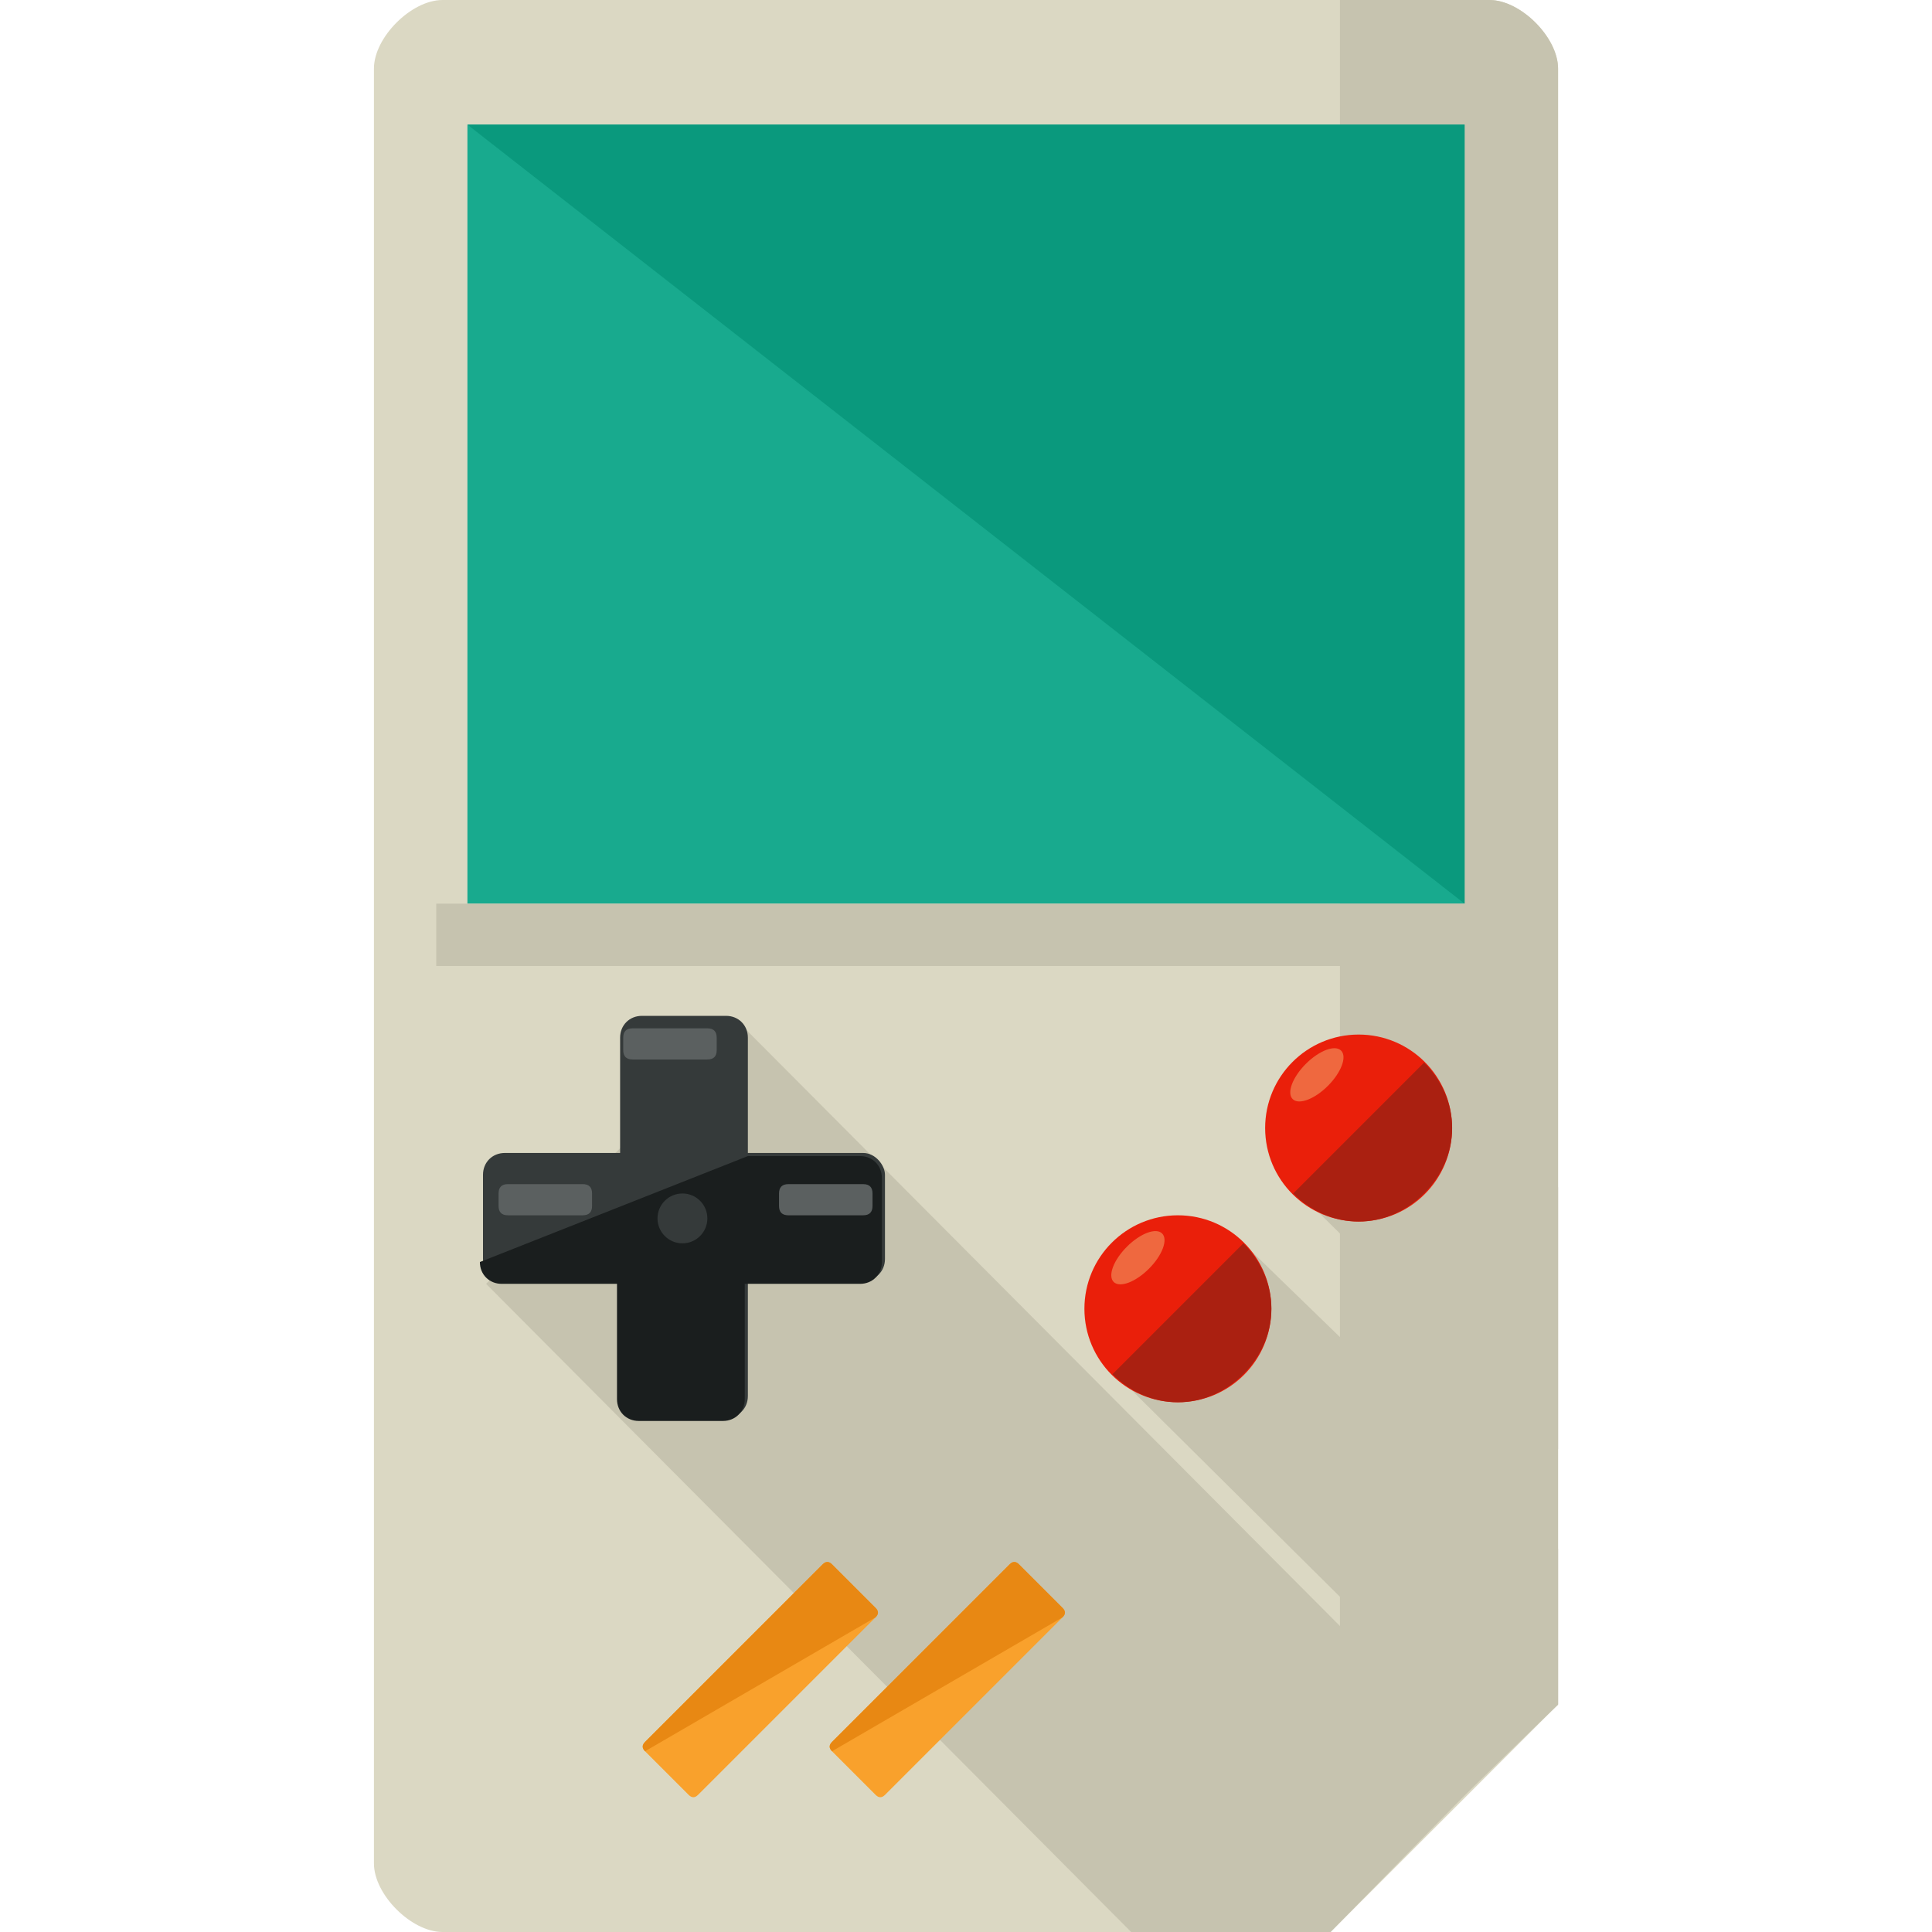
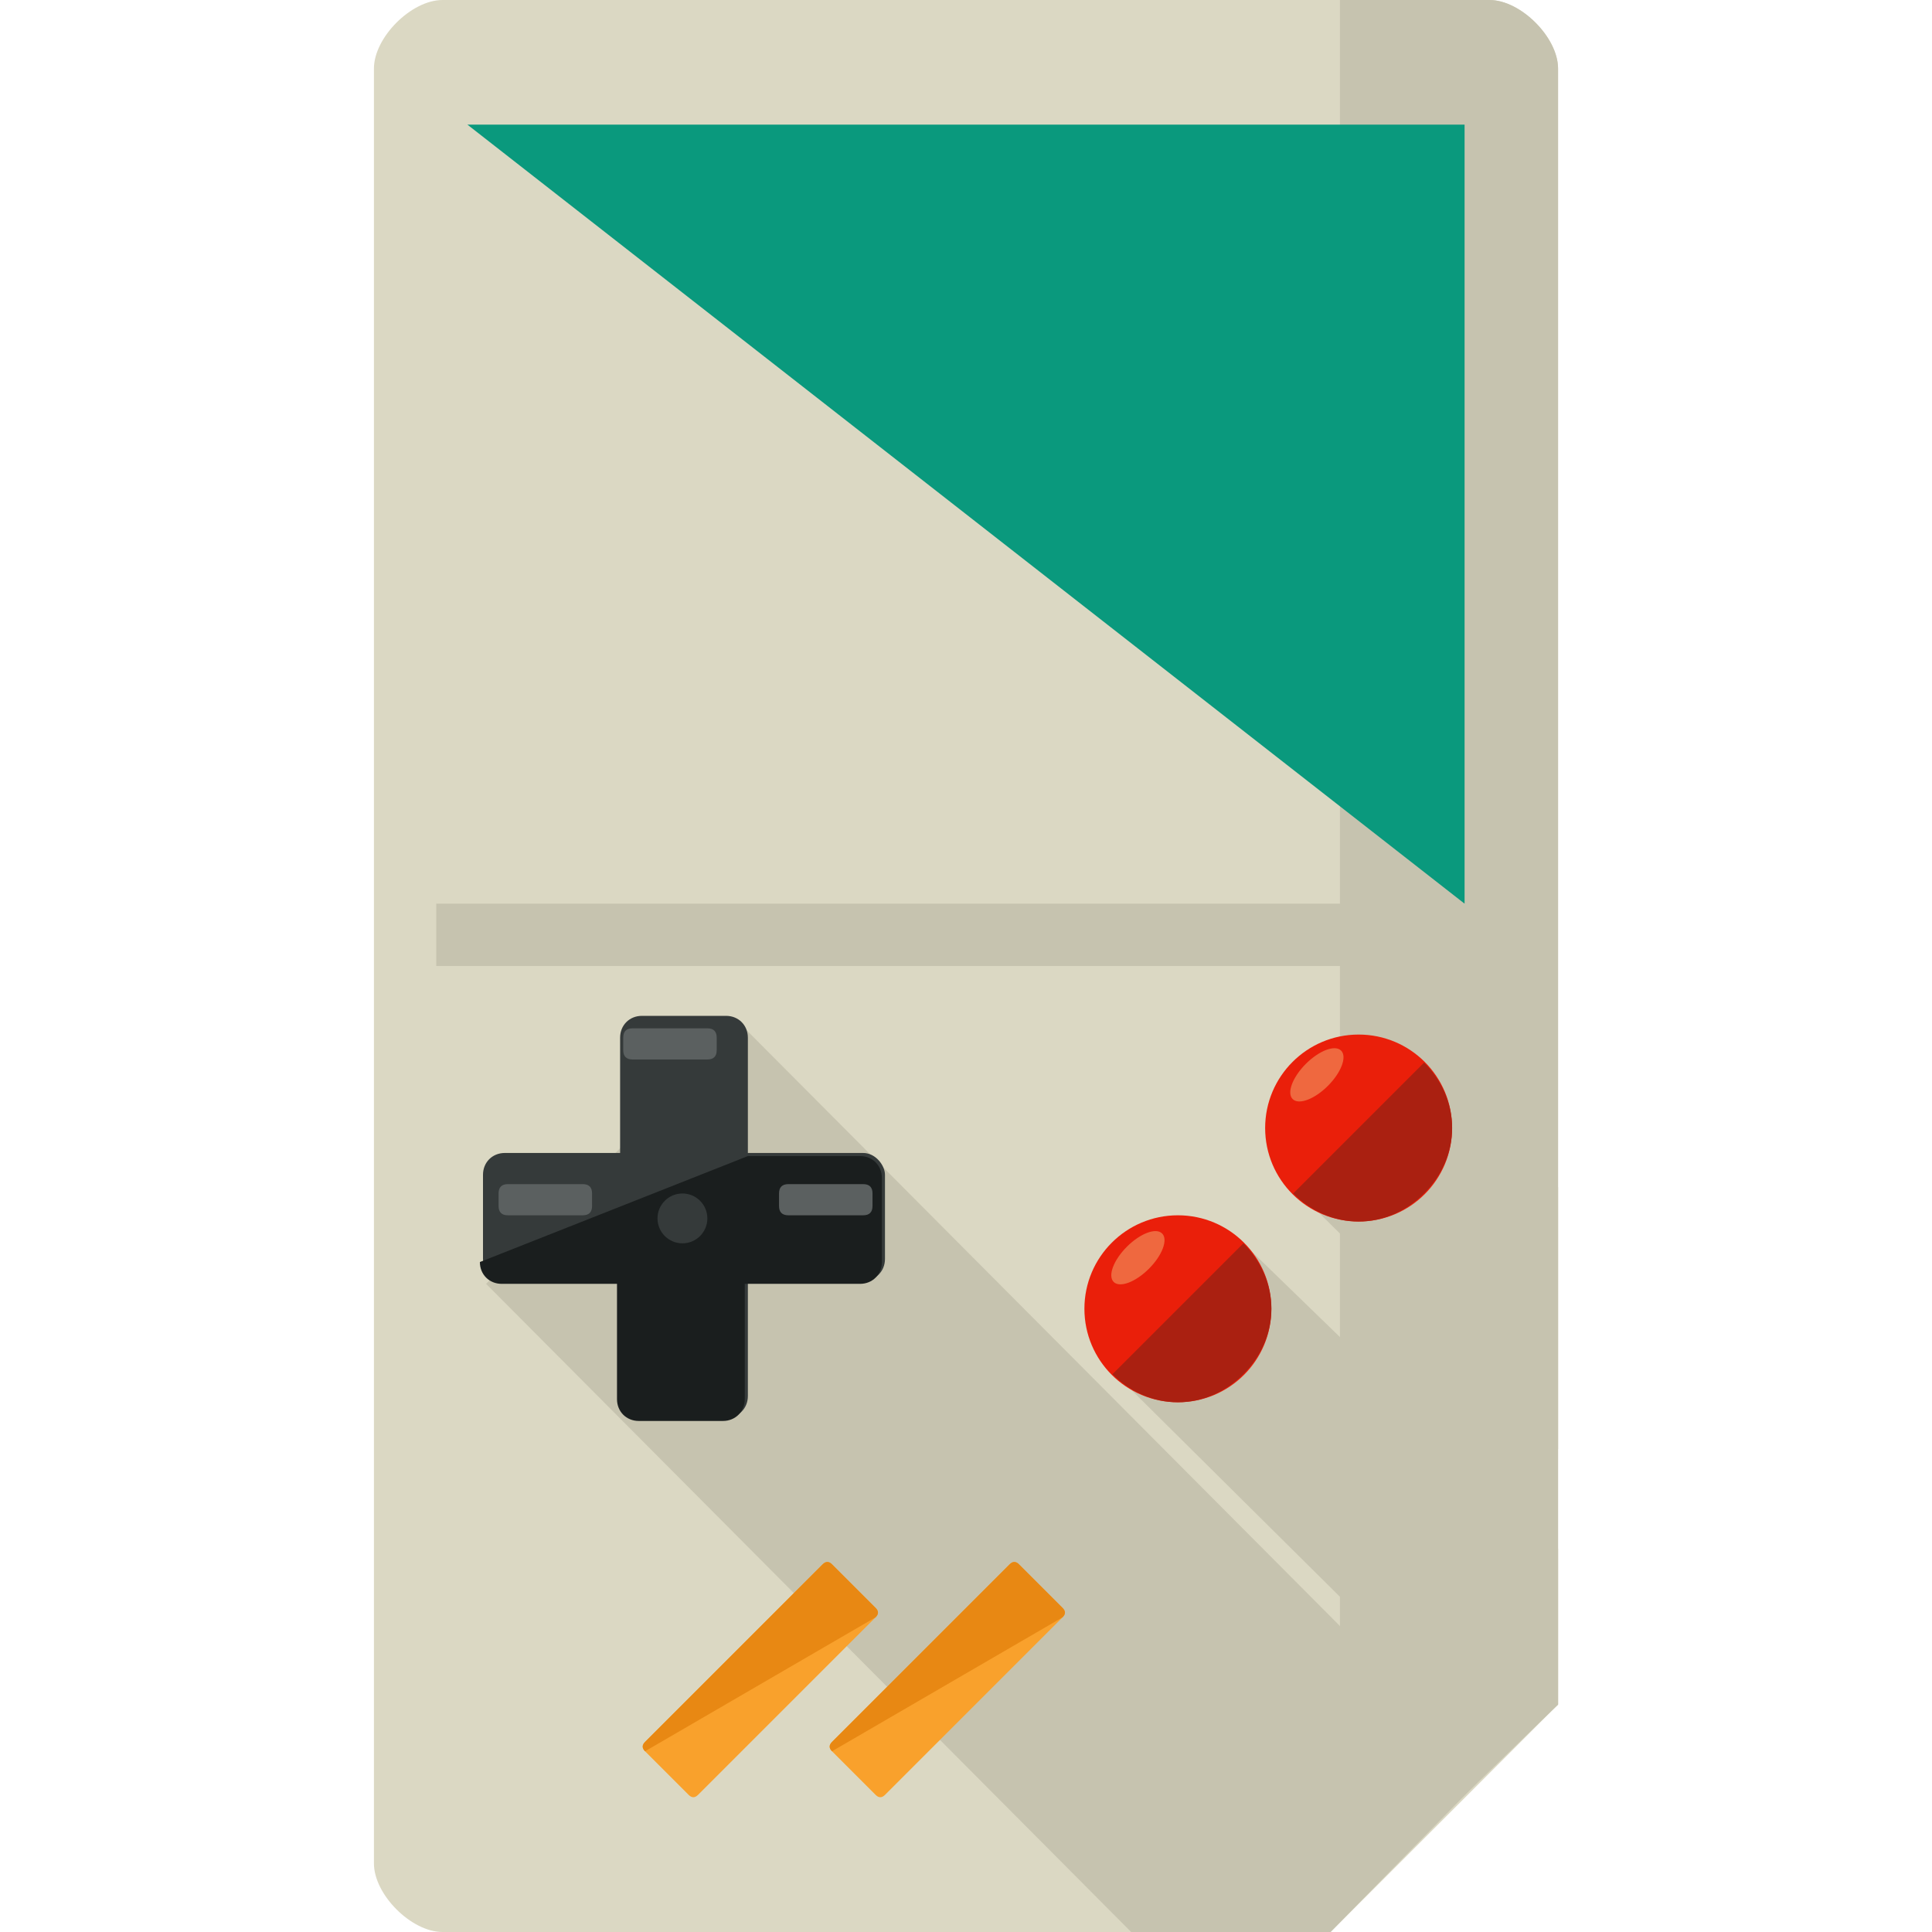
<svg xmlns="http://www.w3.org/2000/svg" version="1.1" id="Layer_1" x="0px" y="0px" viewBox="0 0 496 496" style="enable-background:new 0 0 496 496;" xml:space="preserve">
  <path style="fill:#DBD8C3;" d="M400,437.6v-420c0-8-9.6-17.6-17.6-17.6H113.6C105.6,0,96,9.6,96,17.6v460.8c0,8,9.6,17.6,17.6,17.6  h228L400,437.6z" />
  <path style="fill:#C6C3AF;" d="M344,492l56-54.4v-420c0-8-9.6-17.6-17.6-17.6H344" />
-   <rect x="120" y="32" style="fill:#18AA8E;" width="256" height="200" />
  <polyline style="fill:#0A997D;" points="120,32 376,32 376,232 " />
  <g>
    <polygon style="fill:#C6C3AF;" points="381.6,455.2 190.4,263.2 124.8,329.6 290.4,496 341.6,496  " />
    <polygon style="fill:#C6C3AF;" points="400,304.8 367.2,272.8 333.6,306.4 400,372  " />
    <polygon style="fill:#C6C3AF;" points="319.2,319.2 286.4,352.8 385.6,451.2 400,437.6 400,397.6  " />
  </g>
  <circle style="fill:#EA1F0A;" cx="302.4" cy="336" r="24" />
  <ellipse transform="matrix(-0.707 -0.707 0.707 -0.707 270.435 757.677)" style="fill:#EF683F;" cx="292.138" cy="322.83" rx="4" ry="8.8" />
  <path style="fill:#AA2011;" d="M319.2,319.2c9.6,9.6,9.6,24,0,33.6s-24,9.6-33.6,0" />
  <circle style="fill:#EA1F0A;" cx="348.8" cy="289.6" r="24" />
  <ellipse transform="matrix(-0.707 -0.707 0.707 -0.707 382.057 710.007)" style="fill:#EF683F;" cx="338.076" cy="275.877" rx="4" ry="8.8" />
  <path style="fill:#AA2011;" d="M365.6,272.8c9.6,9.6,9.6,24,0,33.6s-24,9.6-33.6,0" />
  <path style="fill:#353A3A;" d="M221.6,296H192v-29.6c0-3.2-2.4-5.6-5.6-5.6h-21.6c-3.2,0-5.6,2.4-5.6,5.6V296h-29.6  c-3.2,0-5.6,2.4-5.6,5.6v21.6c0,3.2,2.4,5.6,5.6,5.6h29.6v29.6c0,3.2,2.4,5.6,5.6,5.6h21.6c3.2,0,5.6-2.4,5.6-5.6v-29.6h29.6  c3.2,0,5.6-2.4,5.6-5.6v-21.6C227.2,299.2,224.8,296,221.6,296z" />
  <path style="fill:#1A1E1E;" d="M123.2,324c0,3.2,2.4,5.6,5.6,5.6h29.6v29.6c0,3.2,2.4,5.6,5.6,5.6h21.6c3.2,0,5.6-2.4,5.6-5.6v-29.6  h29.6c3.2,0,5.6-2.4,5.6-5.6v-21.6c0-3.2-2.4-5.6-5.6-5.6H192" />
  <circle style="fill:#353A3A;" cx="175.2" cy="312.8" r="6.4" />
  <g>
    <path style="fill:#5B6060;" d="M184,269.6c0,1.6-0.8,2.4-2.4,2.4h-19.2c-1.6,0-2.4-0.8-2.4-2.4v-3.2c0-1.6,0.8-2.4,2.4-2.4h19.2   c1.6,0,2.4,0.8,2.4,2.4V269.6z" />
    <path style="fill:#5B6060;" d="M152,309.6c0,1.6-0.8,2.4-2.4,2.4h-19.2c-1.6,0-2.4-0.8-2.4-2.4v-3.2c0-1.6,0.8-2.4,2.4-2.4h19.2   c1.6,0,2.4,0.8,2.4,2.4V309.6z" />
    <path style="fill:#5B6060;" d="M224,309.6c0,1.6-0.8,2.4-2.4,2.4h-19.2c-1.6,0-2.4-0.8-2.4-2.4v-3.2c0-1.6,0.8-2.4,2.4-2.4h19.2   c1.6,0,2.4,0.8,2.4,2.4V309.6z" />
  </g>
  <path style="fill:#F9A12C;" d="M165.6,449.6c-0.8-0.8-0.8-1.6,0-2.4l45.6-45.6c0.8-0.8,1.6-0.8,2.4,0l11.2,11.2  c0.8,0.8,0.8,1.6,0,2.4l-45.6,45.6c-0.8,0.8-1.6,0.8-2.4,0L165.6,449.6z" />
  <path style="fill:#E88813;" d="M165.6,449.6c-0.8-0.8-0.8-1.6,0-2.4l45.6-45.6c0.8-0.8,1.6-0.8,2.4,0l11.2,11.2  c0.8,0.8,0.8,1.6,0,2.4" />
  <path style="fill:#F9A12C;" d="M213.6,449.6c-0.8-0.8-0.8-1.6,0-2.4l45.6-45.6c0.8-0.8,1.6-0.8,2.4,0l11.2,11.2  c0.8,0.8,0.8,1.6,0,2.4l-45.6,45.6c-0.8,0.8-1.6,0.8-2.4,0L213.6,449.6z" />
  <path style="fill:#E88813;" d="M213.6,449.6c-0.8-0.8-0.8-1.6,0-2.4l45.6-45.6c0.8-0.8,1.6-0.8,2.4,0l11.2,11.2  c0.8,0.8,0.8,1.6,0,2.4" />
  <rect x="112" y="232" style="fill:#C6C3AF;" width="272" height="16" />
  <g>
</g>
  <g>
</g>
  <g>
</g>
  <g>
</g>
  <g>
</g>
  <g>
</g>
  <g>
</g>
  <g>
</g>
  <g>
</g>
  <g>
</g>
  <g>
</g>
  <g>
</g>
  <g>
</g>
  <g>
</g>
  <g>
</g>
</svg>